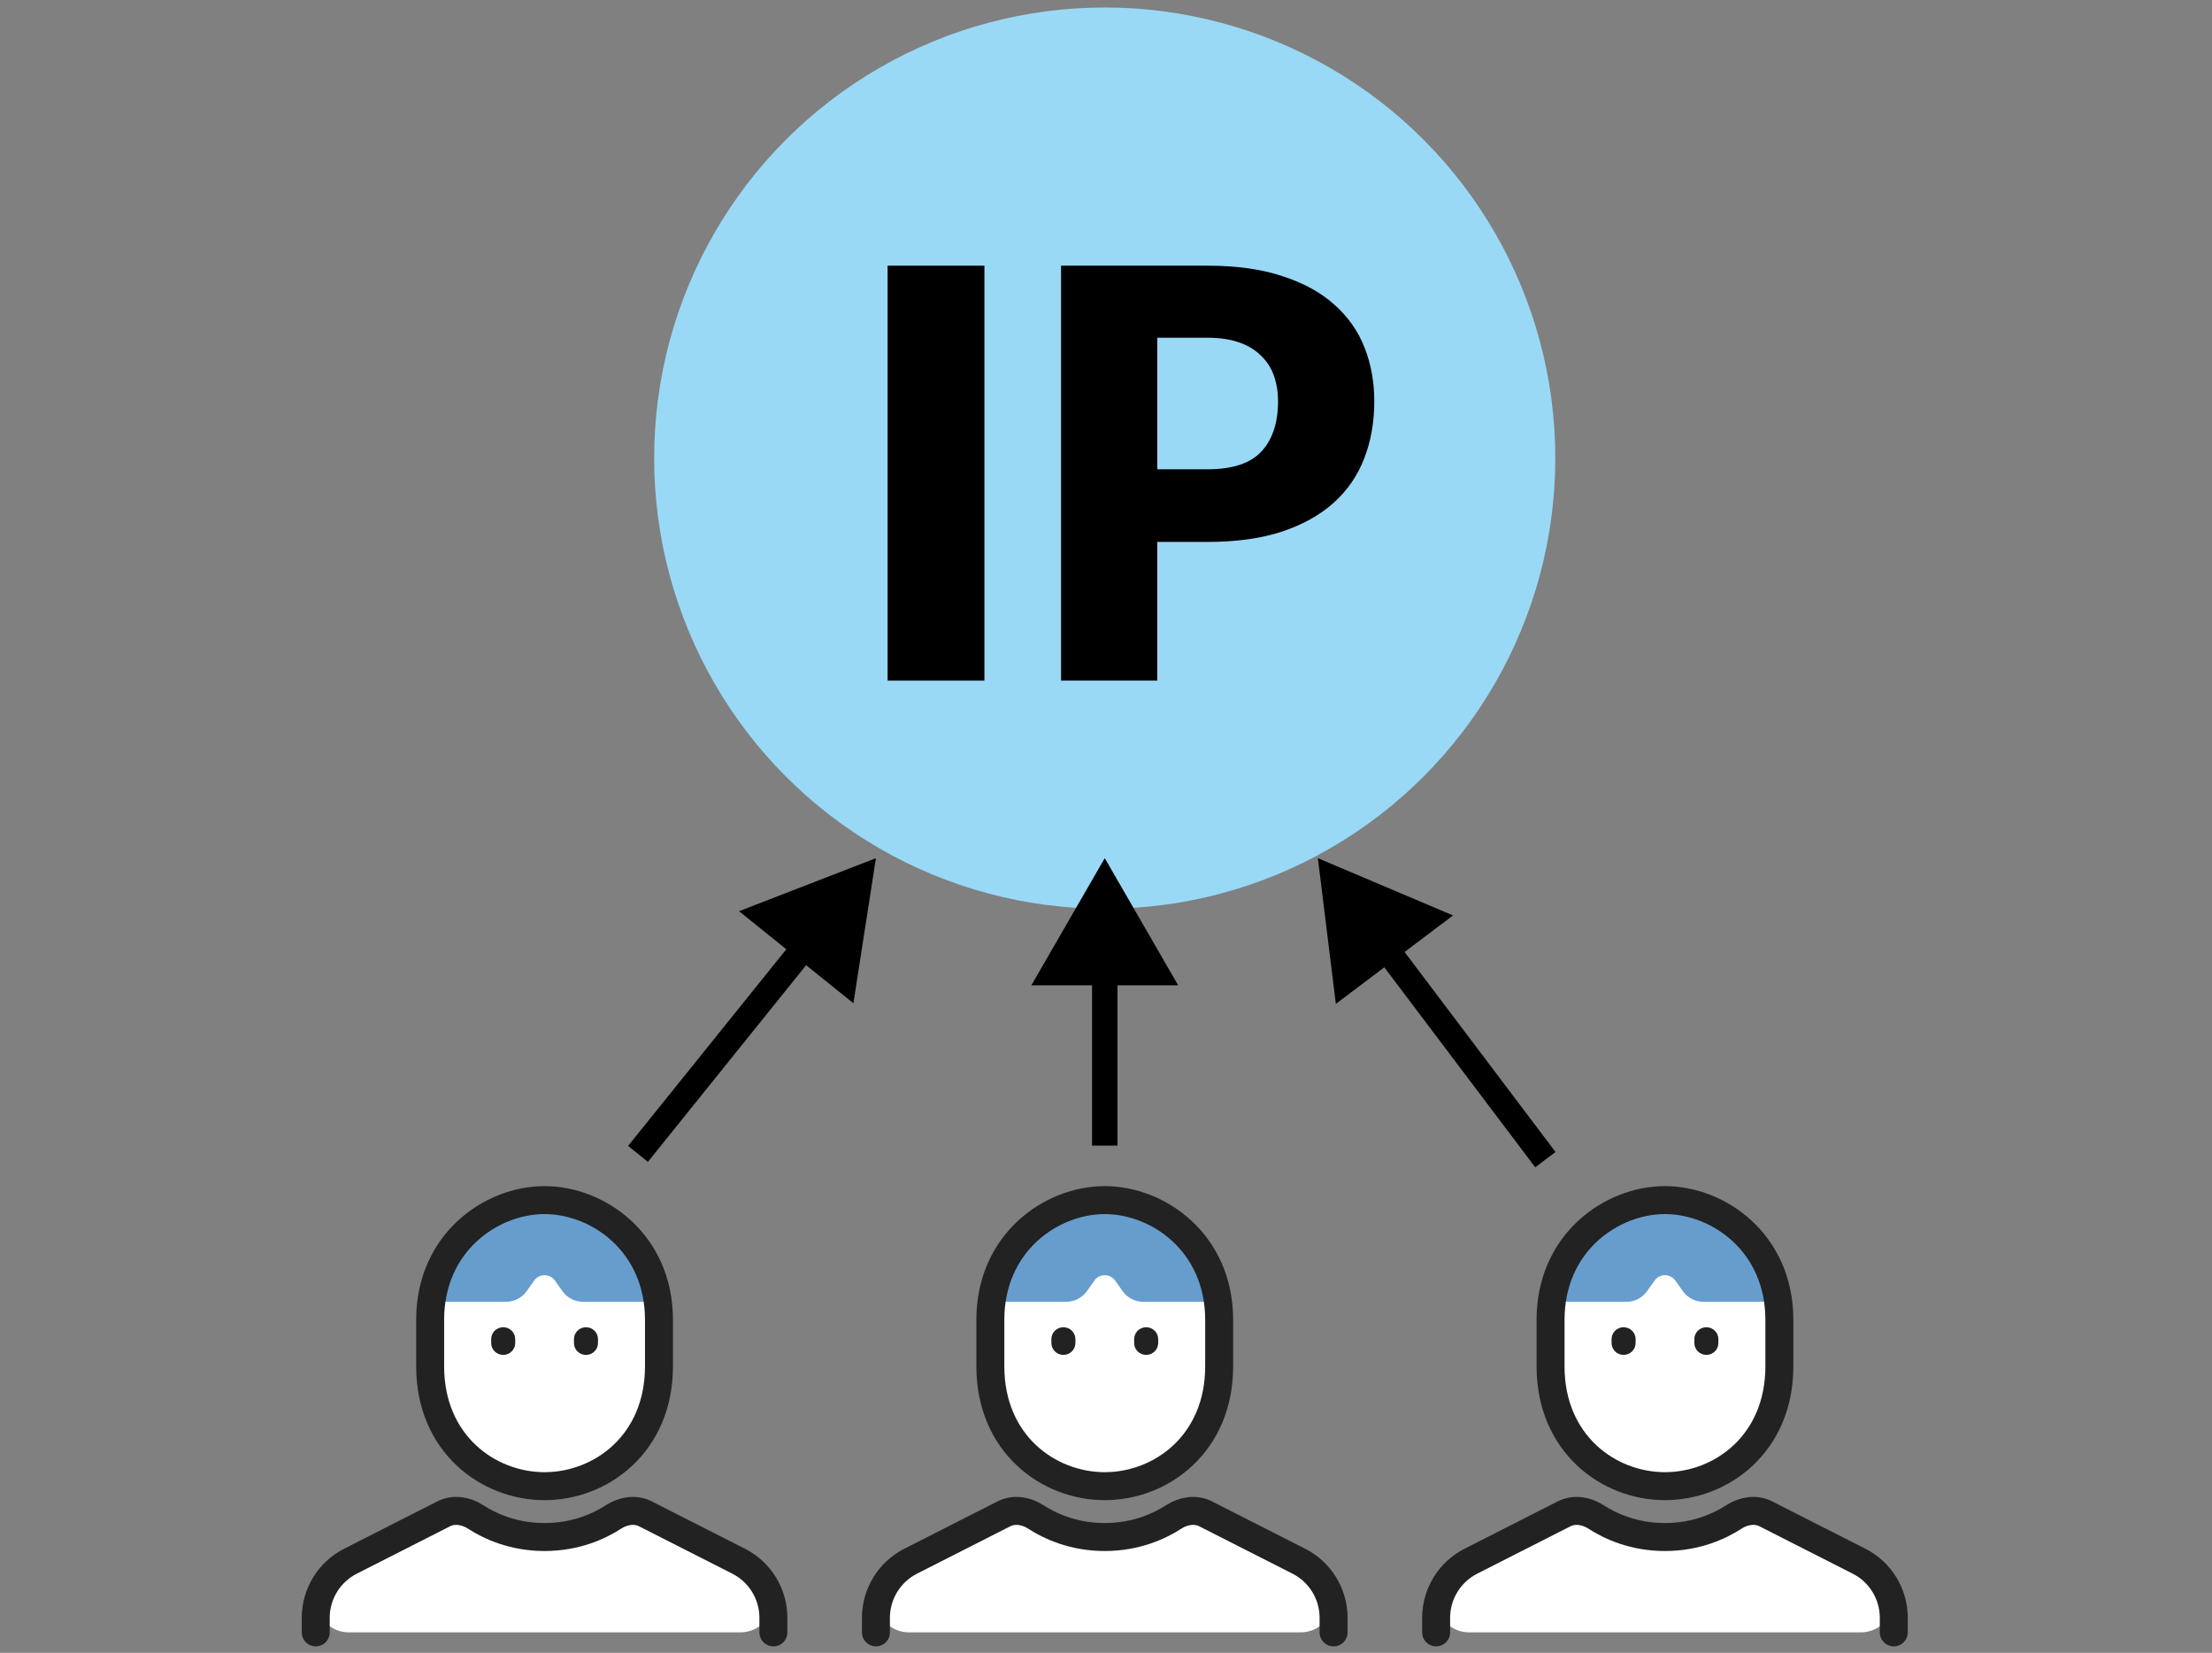
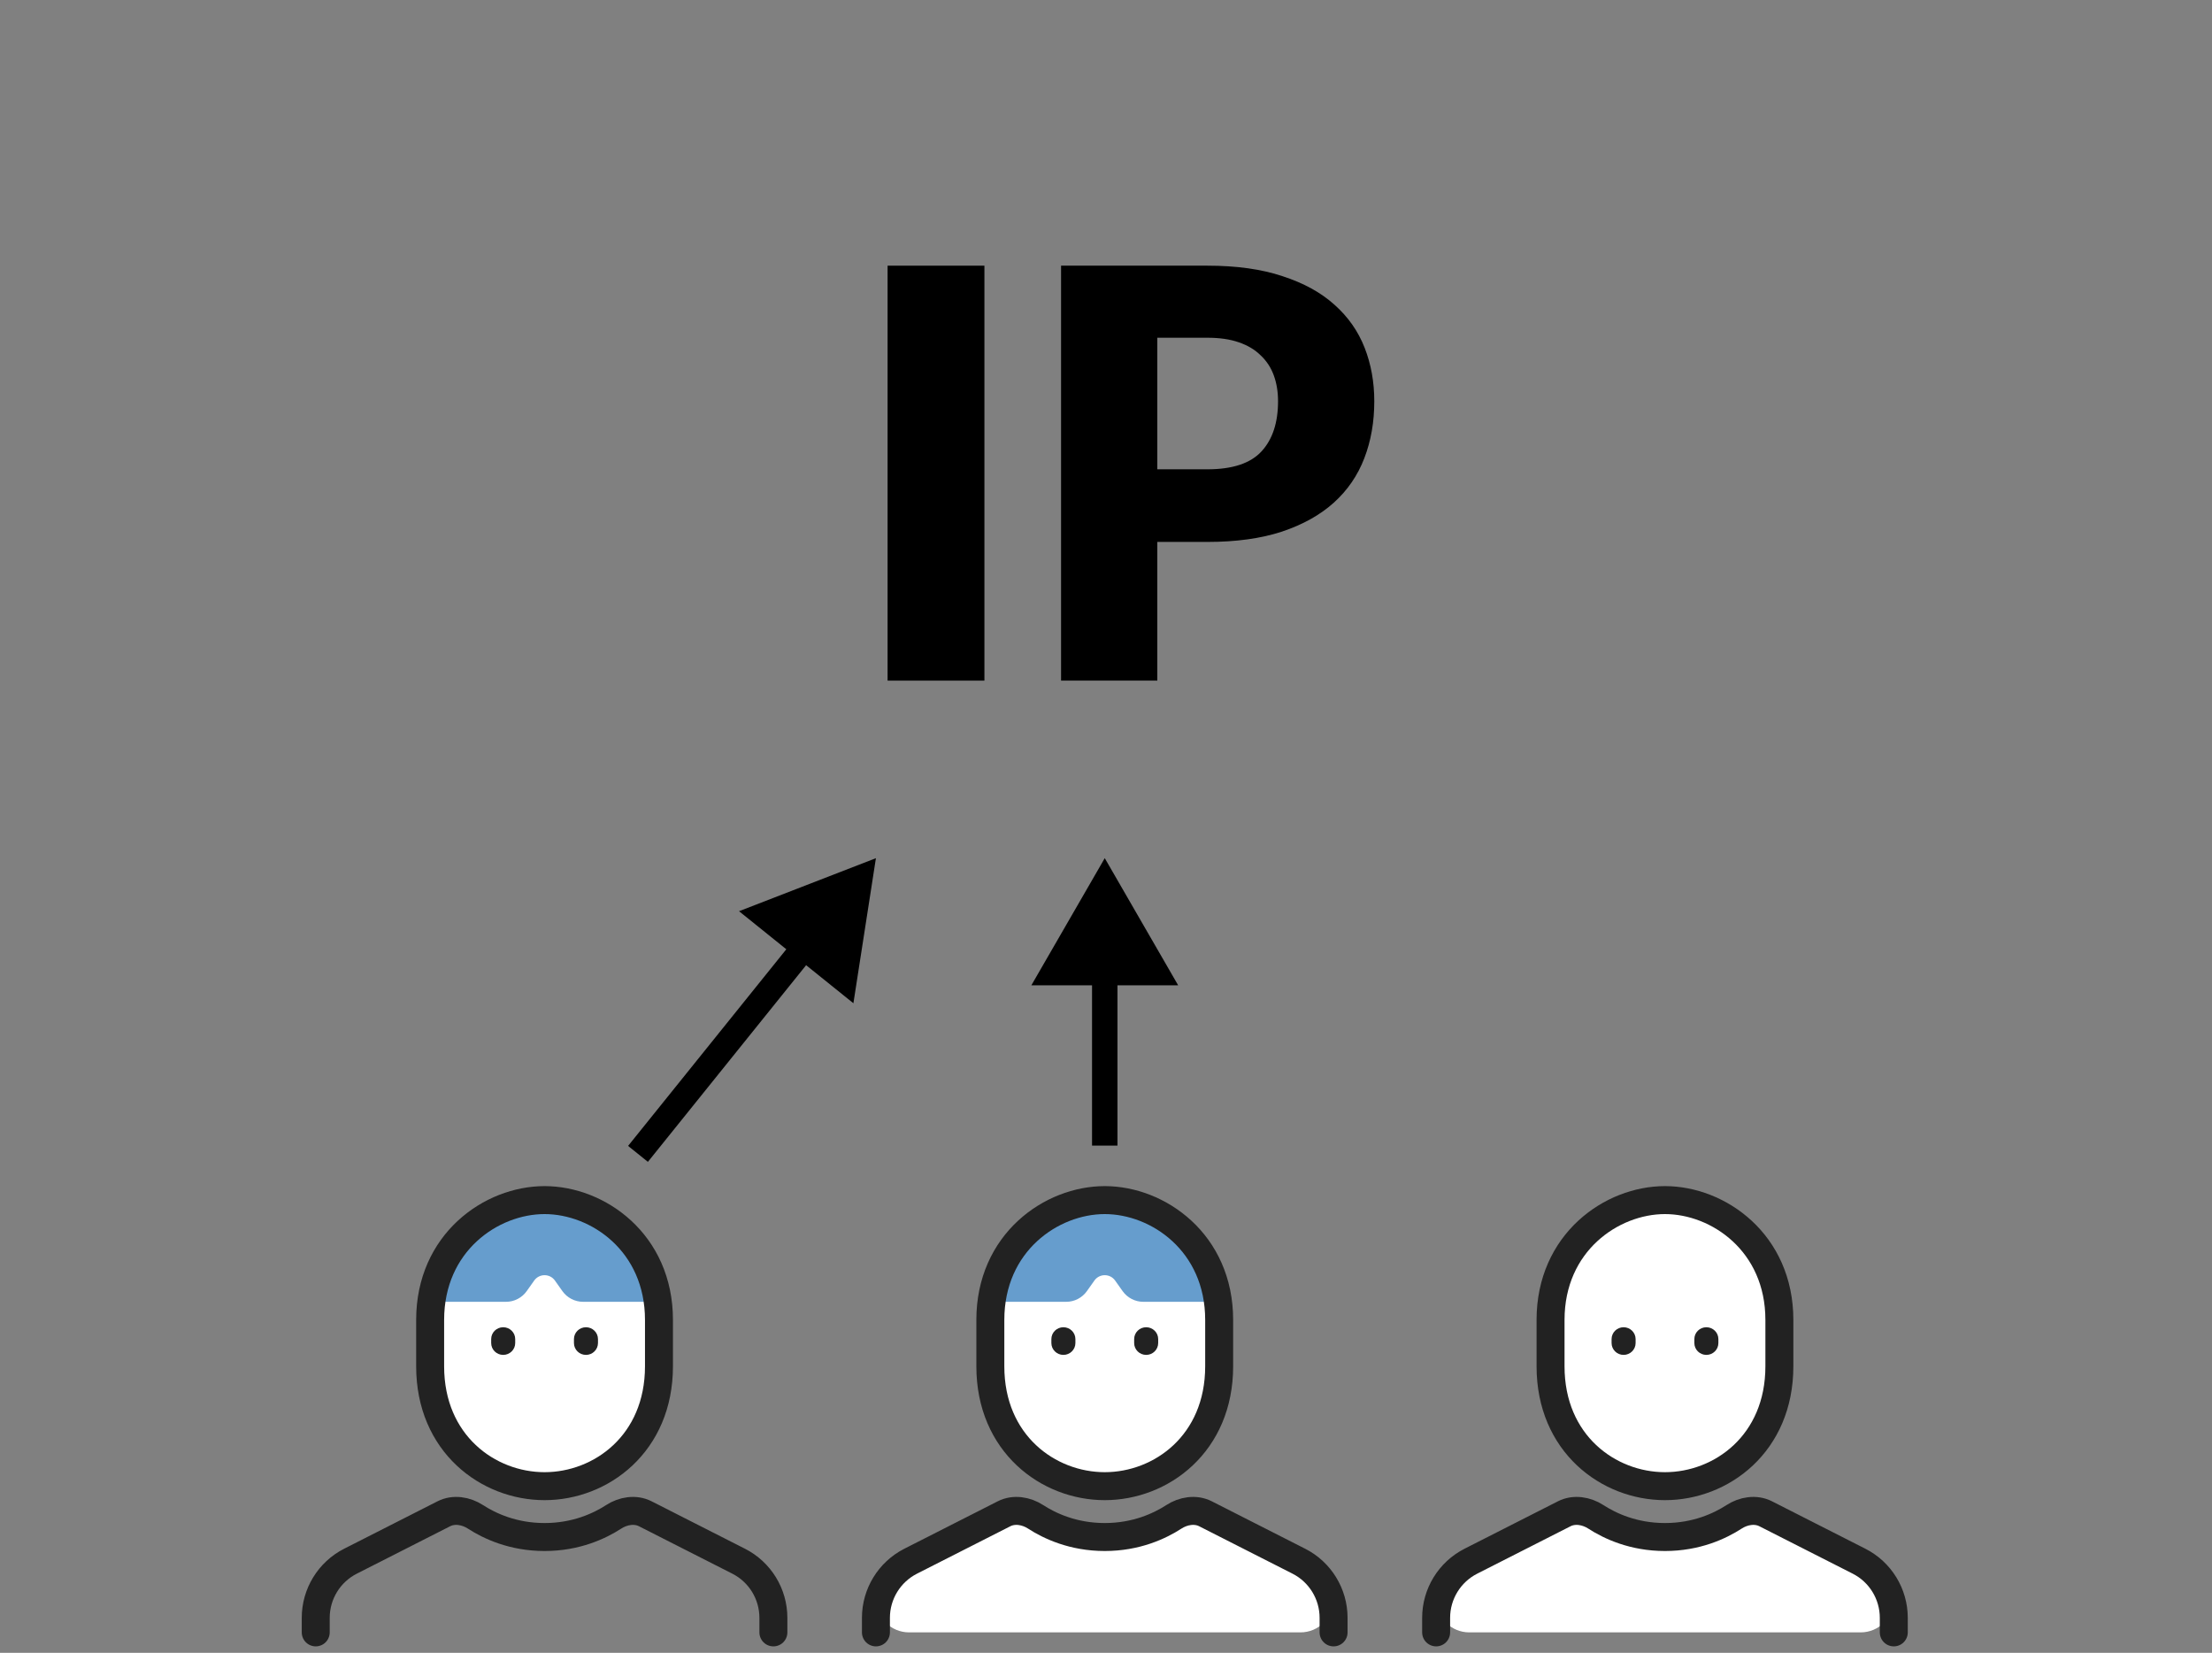
<svg xmlns="http://www.w3.org/2000/svg" width="174" height="130" viewBox="0 0 174 130" fill="none">
  <rect x="0" y="0" width="174" height="130" fill="#808080" stroke="none" />
-   <circle cx="86.9" cy="36.033" r="35.443" fill="#99D9F6" />
  <path d="M91.036 42.624V53.533H83.465V20.896H94.978C97.278 20.896 99.249 21.173 100.892 21.725C102.549 22.263 103.908 23.009 104.968 23.965C106.044 24.921 106.835 26.048 107.343 27.348C107.851 28.647 108.104 30.05 108.104 31.559C108.104 33.186 107.843 34.68 107.32 36.039C106.798 37.398 105.999 38.562 104.924 39.533C103.848 40.504 102.482 41.265 100.825 41.818C99.182 42.355 97.233 42.624 94.978 42.624H91.036ZM91.036 36.912H94.978C96.949 36.912 98.368 36.442 99.234 35.501C100.1 34.56 100.533 33.246 100.533 31.559C100.533 30.812 100.421 30.133 100.197 29.52C99.973 28.908 99.63 28.385 99.167 27.952C98.719 27.504 98.144 27.161 97.442 26.922C96.755 26.683 95.934 26.564 94.978 26.564H91.036V36.912Z" fill="black" />
  <path d="M77.436 53.533H69.82V20.896H77.436V53.533Z" fill="black" />
  <path d="M95.902 107.465C95.902 113.546 91.342 116.891 86.902 116.891C82.462 116.891 77.902 113.546 77.902 107.465V103.816C77.902 97.735 82.702 94.391 86.902 94.391C91.102 94.391 95.902 97.735 95.902 103.816C95.902 103.816 95.902 106.411 95.902 107.465Z" fill="white" />
  <path d="M78.981 119.062L70.33 123.455C69.454 123.9 68.902 124.799 68.902 125.781C68.902 127.222 70.07 128.391 71.512 128.391H102.293C103.734 128.391 104.902 127.222 104.902 125.781C104.902 124.799 104.351 123.9 103.475 123.455L94.824 119.062C94.039 118.663 93.077 118.824 92.338 119.304C91.237 120.018 89.384 120.891 86.902 120.891C84.421 120.891 82.567 120.018 81.466 119.304C80.728 118.824 79.766 118.663 78.981 119.062Z" fill="white" />
  <path d="M68.902 128.391V127.249C68.902 125.366 69.96 123.643 71.638 122.791L78.981 119.062C79.766 118.663 80.728 118.824 81.466 119.304C82.567 120.018 84.421 120.891 86.902 120.891C89.384 120.891 91.237 120.018 92.338 119.304C93.077 118.824 94.039 118.663 94.824 119.062L102.166 122.791C103.845 123.643 104.902 125.366 104.902 127.249V128.391" stroke="#222222" stroke-width="2.2" stroke-linecap="round" stroke-linejoin="round" />
  <path d="M86.902 94.391C81.142 94.391 77.902 99.724 77.902 102.391H83.868C84.517 102.391 85.125 102.076 85.5 101.547L86.086 100.719C86.485 100.156 87.32 100.156 87.718 100.719L88.305 101.547C88.68 102.076 89.288 102.391 89.937 102.391H95.902C95.902 99.724 92.662 94.391 86.902 94.391Z" fill="#669DCD" />
  <path d="M89.215 105.323C89.215 104.808 89.638 104.391 90.16 104.391C90.682 104.391 91.105 104.808 91.105 105.323V105.634C91.105 106.148 90.682 106.566 90.16 106.566C89.638 106.566 89.215 106.148 89.215 105.634V105.323Z" fill="#222222" />
  <path d="M82.703 105.323C82.703 104.808 83.126 104.391 83.648 104.391C84.17 104.391 84.593 104.808 84.593 105.323V105.634C84.593 106.148 84.17 106.566 83.648 106.566C83.126 106.566 82.703 106.148 82.703 105.634V105.323Z" fill="#222222" />
  <path d="M95.902 107.465C95.902 113.546 91.342 116.891 86.902 116.891C82.462 116.891 77.902 113.546 77.902 107.465V103.816C77.902 97.735 82.702 94.391 86.902 94.391C91.102 94.391 95.902 97.735 95.902 103.816C95.902 103.816 95.902 106.411 95.902 107.465Z" stroke="#222222" stroke-width="2.2" />
  <path d="M139.969 107.465C139.969 113.546 135.409 116.891 130.969 116.891C126.529 116.891 121.969 113.546 121.969 107.465V103.816C121.969 97.735 126.769 94.391 130.969 94.391C135.169 94.391 139.969 97.735 139.969 103.816C139.969 103.816 139.969 106.411 139.969 107.465Z" fill="white" />
  <path d="M123.047 119.062L114.397 123.455C113.521 123.9 112.969 124.799 112.969 125.781C112.969 127.222 114.137 128.391 115.578 128.391H146.36C147.801 128.391 148.969 127.222 148.969 125.781C148.969 124.799 148.417 123.9 147.541 123.455L138.89 119.062C138.105 118.663 137.143 118.824 136.405 119.304C135.304 120.018 133.45 120.891 130.969 120.891C128.487 120.891 126.634 120.018 125.533 119.304C124.794 118.824 123.832 118.663 123.047 119.062Z" fill="white" />
  <path d="M112.969 128.391V127.249C112.969 125.366 114.026 123.643 115.705 122.791L123.047 119.062C123.832 118.663 124.794 118.824 125.533 119.304C126.634 120.018 128.487 120.891 130.969 120.891C133.45 120.891 135.304 120.018 136.405 119.304C137.143 118.824 138.105 118.663 138.891 119.062L146.233 122.791C147.911 123.643 148.969 125.366 148.969 127.249V128.391" stroke="#222222" stroke-width="2.2" stroke-linecap="round" stroke-linejoin="round" />
-   <path d="M130.969 94.391C125.209 94.391 121.969 99.724 121.969 102.391H127.935C128.583 102.391 129.192 102.076 129.567 101.547L130.153 100.719C130.551 100.156 131.386 100.156 131.785 100.719L132.371 101.547C132.746 102.076 133.354 102.391 134.003 102.391H139.969C139.969 99.724 136.729 94.391 130.969 94.391Z" fill="#669DCD" />
  <path d="M133.281 105.323C133.281 104.808 133.704 104.391 134.226 104.391C134.748 104.391 135.171 104.808 135.171 105.323V105.634C135.171 106.148 134.748 106.566 134.226 106.566C133.704 106.566 133.281 106.148 133.281 105.634V105.323Z" fill="#222222" />
  <path d="M126.77 105.323C126.77 104.808 127.193 104.391 127.715 104.391C128.236 104.391 128.66 104.808 128.66 105.323V105.634C128.66 106.148 128.236 106.566 127.715 106.566C127.193 106.566 126.77 106.148 126.77 105.634V105.323Z" fill="#222222" />
  <path d="M139.969 107.465C139.969 113.546 135.409 116.891 130.969 116.891C126.529 116.891 121.969 113.546 121.969 107.465V103.816C121.969 97.735 126.769 94.391 130.969 94.391C135.169 94.391 139.969 97.735 139.969 103.816C139.969 103.816 139.969 106.411 139.969 107.465Z" stroke="#222222" stroke-width="2.2" />
  <path d="M51.836 107.465C51.836 113.546 47.276 116.891 42.836 116.891C38.396 116.891 33.836 113.546 33.836 107.465V103.816C33.836 97.735 38.636 94.391 42.836 94.391C47.036 94.391 51.836 97.735 51.836 103.816C51.836 103.816 51.836 106.411 51.836 107.465Z" fill="white" />
-   <path d="M34.914 119.062L26.264 123.455C25.388 123.9 24.836 124.799 24.836 125.781C24.836 127.222 26.004 128.391 27.445 128.391H58.227C59.668 128.391 60.836 127.222 60.836 125.781C60.836 124.799 60.284 123.9 59.408 123.455L50.758 119.062C49.973 118.663 49.011 118.824 48.272 119.304C47.171 120.018 45.318 120.891 42.836 120.891C40.354 120.891 38.501 120.018 37.4 119.304C36.661 118.824 35.699 118.663 34.914 119.062Z" fill="white" />
  <path d="M24.836 128.391V127.249C24.836 125.366 25.893 123.643 27.572 122.791L34.914 119.062C35.699 118.663 36.661 118.824 37.4 119.304C38.501 120.018 40.354 120.891 42.836 120.891C45.318 120.891 47.171 120.018 48.272 119.304C49.011 118.824 49.973 118.663 50.758 119.062L58.1 122.791C59.779 123.643 60.836 125.366 60.836 127.249V128.391" stroke="#222222" stroke-width="2.2" stroke-linecap="round" stroke-linejoin="round" />
  <path d="M42.836 94.391C37.076 94.391 33.836 99.724 33.836 102.391H39.802C40.45 102.391 41.059 102.076 41.434 101.547L42.02 100.719C42.419 100.156 43.253 100.156 43.652 100.719L44.238 101.547C44.613 102.076 45.221 102.391 45.87 102.391H51.836C51.836 99.724 48.596 94.391 42.836 94.391Z" fill="#669DCD" />
  <path d="M45.148 105.323C45.148 104.808 45.572 104.391 46.093 104.391C46.615 104.391 47.038 104.808 47.038 105.323V105.634C47.038 106.148 46.615 106.566 46.093 106.566C45.572 106.566 45.148 106.148 45.148 105.634V105.323Z" fill="#222222" />
  <path d="M38.637 105.323C38.637 104.808 39.06 104.391 39.582 104.391C40.104 104.391 40.527 104.808 40.527 105.323V105.634C40.527 106.148 40.104 106.566 39.582 106.566C39.06 106.566 38.637 106.148 38.637 105.634V105.323Z" fill="#222222" />
  <path d="M51.836 107.465C51.836 113.546 47.276 116.891 42.836 116.891C38.396 116.891 33.836 113.546 33.836 107.465V103.816C33.836 97.735 38.636 94.391 42.836 94.391C47.036 94.391 51.836 97.735 51.836 103.816C51.836 103.816 51.836 106.411 51.836 107.465Z" stroke="#222222" stroke-width="2.2" />
  <path d="M86.902 67.496L81.129 77.496H92.676L86.902 67.496ZM86.902 90.106H87.902V76.496H86.902H85.902V90.106H86.902Z" fill="black" />
  <path d="M68.901 67.498L58.134 71.669L67.13 78.908L68.901 67.498ZM50.186 90.756L50.965 91.383L64.038 75.136L63.259 74.51L62.48 73.883L49.407 90.129L50.186 90.756Z" fill="black" />
-   <path d="M103.665 67.497L114.298 72.001L105.081 78.957L103.665 67.497ZM121.561 91.209L120.763 91.811L108.289 75.283L109.087 74.681L109.885 74.079L122.359 90.606L121.561 91.209Z" fill="black" />
</svg>